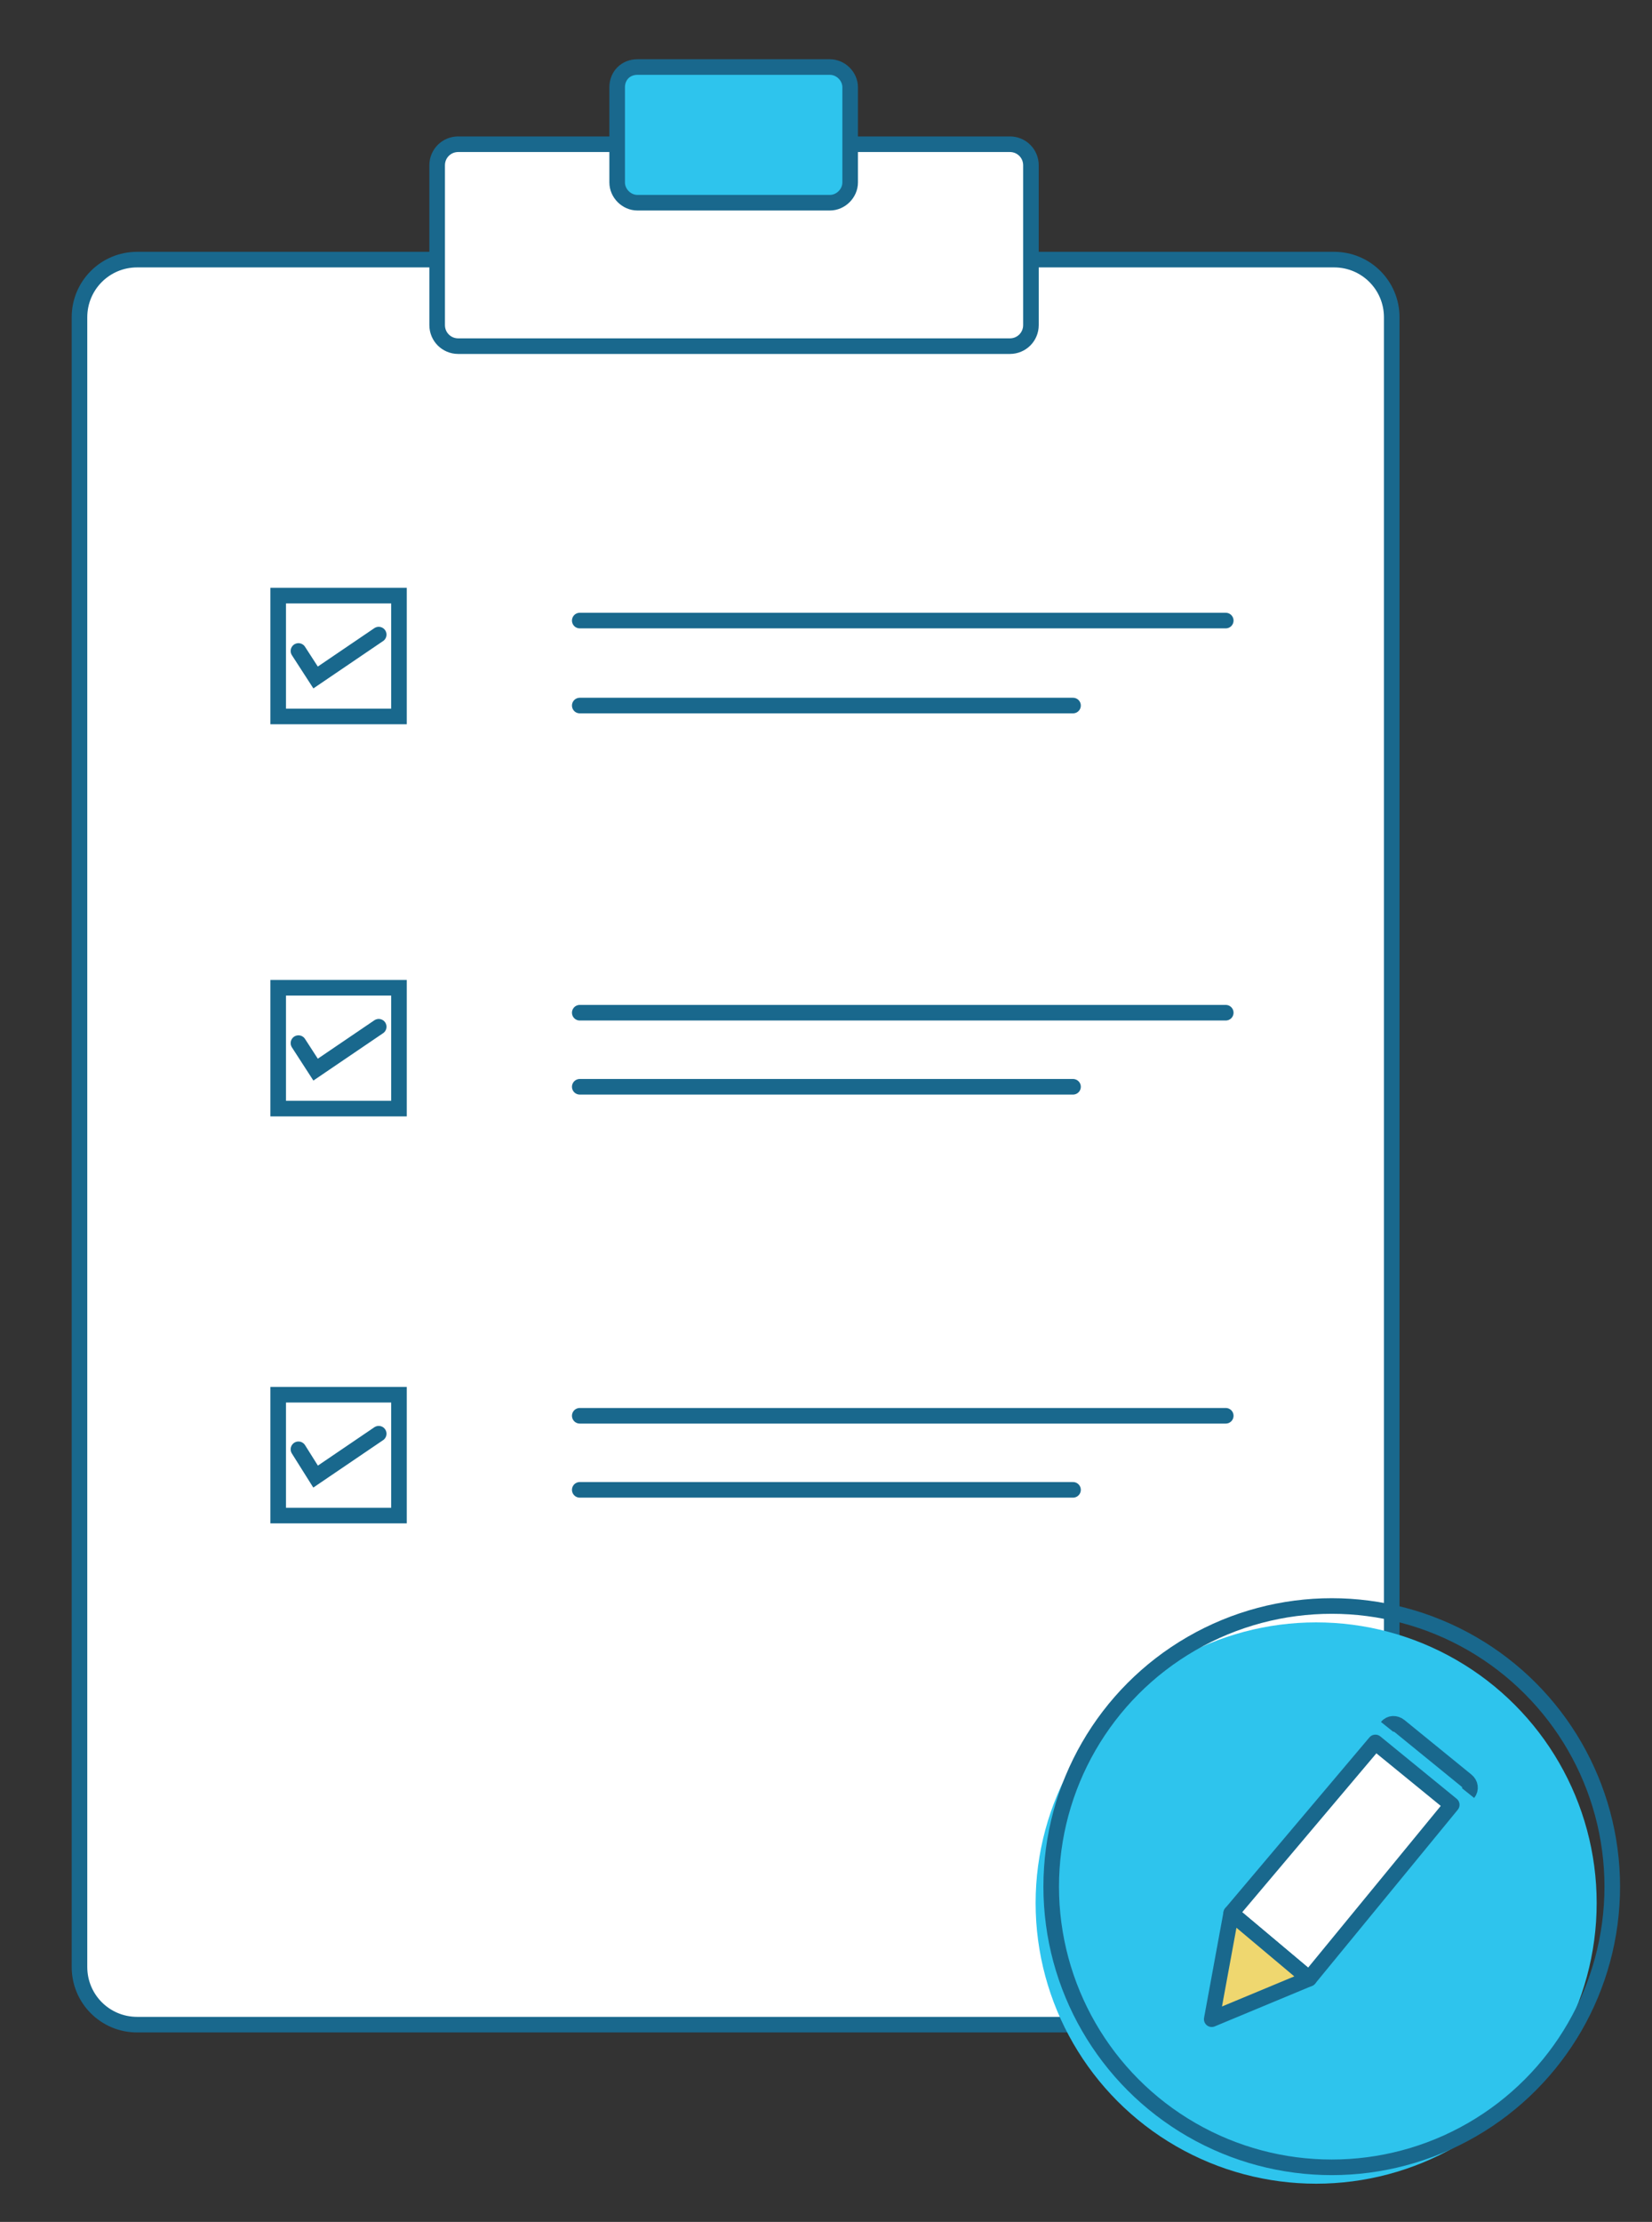
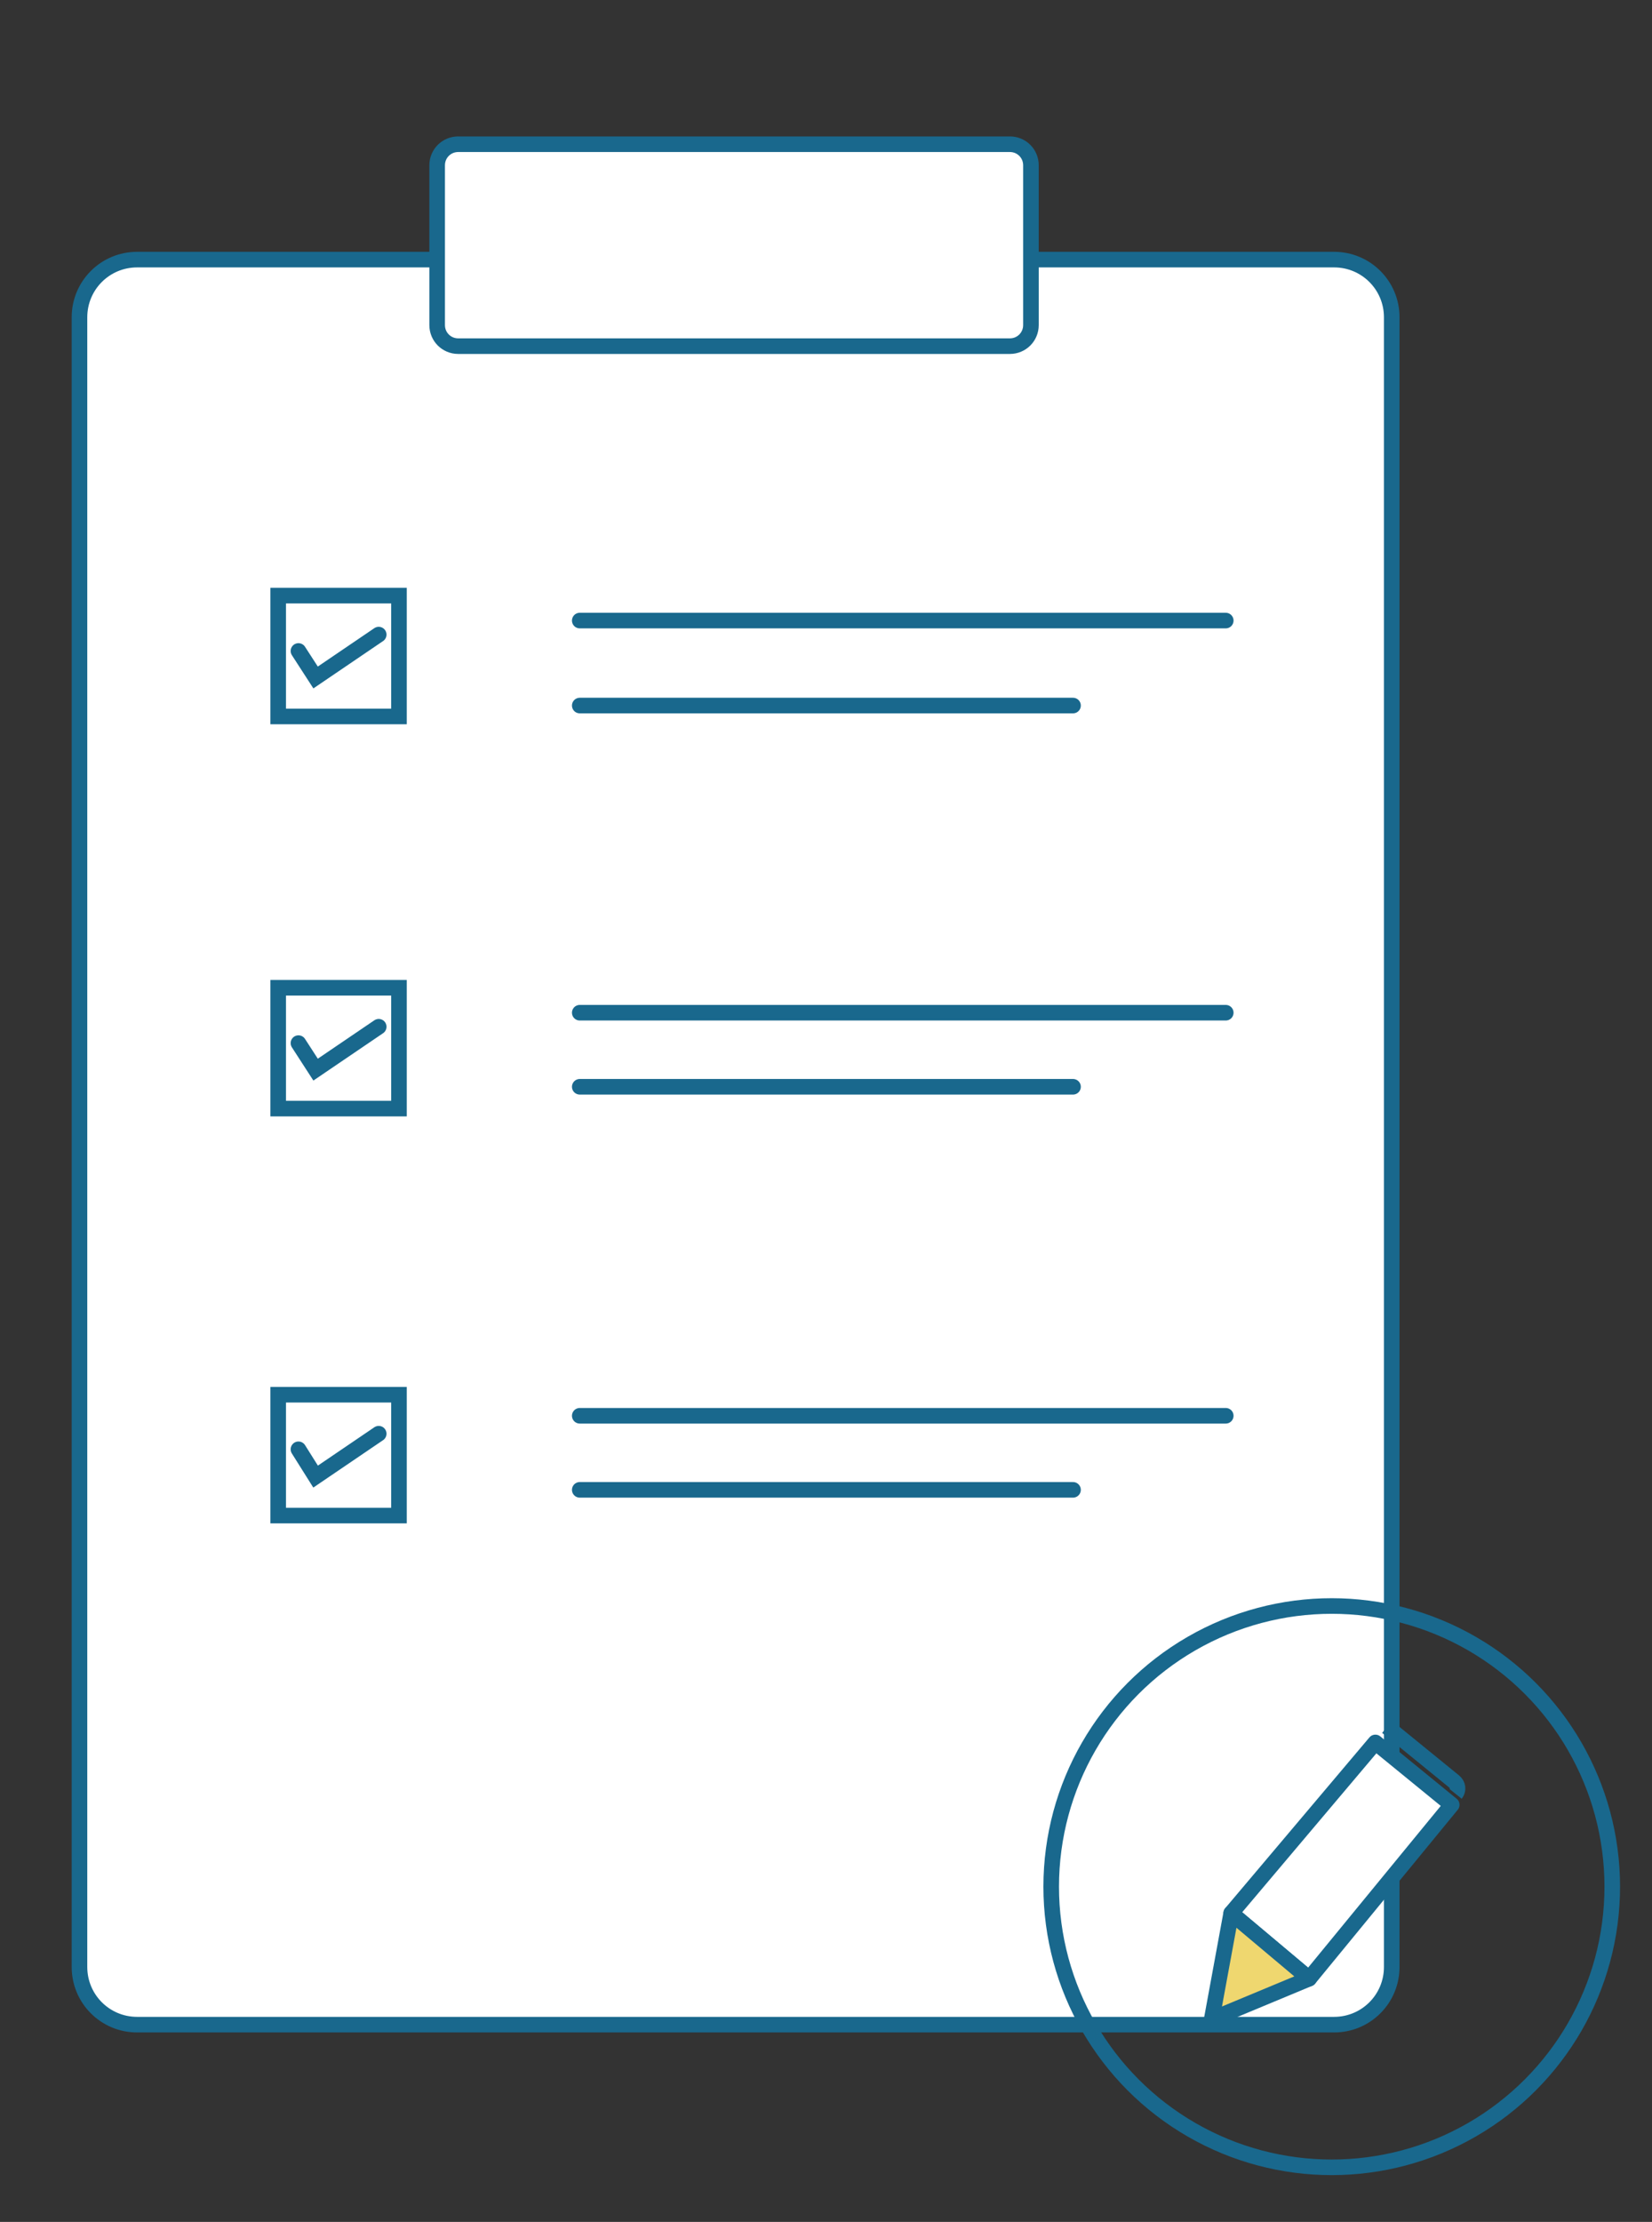
<svg xmlns="http://www.w3.org/2000/svg" version="1.1" id="Layer_1" x="0px" y="0px" viewBox="0 0 212 285" style="enable-background:new 0 0 212 285;" xml:space="preserve">
  <rect x="0" y="0" width="212" height="285" fill="#333333" stroke="none" />
  <style type="text/css">
	.st0{fill:#FFFFFF;stroke:#19688D;stroke-width:2;stroke-miterlimit:10;}
	.st1{fill:#2EC4ED;stroke:#19688D;stroke-width:2;stroke-miterlimit:10;}
	.st2{fill:none;stroke:#19688D;stroke-width:2;stroke-linecap:round;stroke-linejoin:round;}
	.st3{fill:none;stroke:#19688D;stroke-width:2;stroke-miterlimit:10;}
	.st4{fill:none;stroke:#19688D;stroke-width:2;stroke-linecap:round;stroke-miterlimit:10;}
	.st5{fill:#2EC4ED;}
	.st6{fill:#FFFFFF;stroke:#19688D;stroke-width:2;stroke-linejoin:round;}
	.st7{fill:#EFD76F;stroke:#19688D;stroke-width:2;stroke-linecap:round;stroke-linejoin:round;}
</style>
  <path class="st0" d="M17.6,33.3h153.6c4.1,0,7.4,3.3,7.4,7.4v211.6c0,4.1-3.3,7.4-7.4,7.4H17.6c-4.1,0-7.4-3.3-7.4-7.4V40.7  C10.2,36.6,13.5,33.3,17.6,33.3z" />
  <path class="st0" d="M58.8,18.5h70.8c1.5,0,2.7,1.2,2.7,2.7v20.5c0,1.5-1.2,2.7-2.7,2.7H58.8c-1.5,0-2.7-1.2-2.7-2.7V21.2  C56.1,19.7,57.3,18.5,58.8,18.5z" />
-   <path class="st1" d="M81.8,8.6h24.7c1.4,0,2.6,1.2,2.6,2.6v12.2c0,1.4-1.2,2.6-2.6,2.6H81.8c-1.4,0-2.6-1.2-2.6-2.6V11.2  C79.2,9.7,80.3,8.6,81.8,8.6z" />
  <line class="st2" x1="74.4" y1="181.6" x2="157.3" y2="181.6" />
  <line class="st2" x1="74.4" y1="191.1" x2="137.7" y2="191.1" />
  <rect x="35.7" y="178.9" class="st3" width="15.5" height="15.5" />
  <polyline class="st4" points="38.3,185.9 40.5,189.4 48.6,183.9 " />
  <line class="st2" x1="74.4" y1="129.9" x2="157.3" y2="129.9" />
  <line class="st2" x1="74.4" y1="139.4" x2="137.7" y2="139.4" />
  <rect x="35.7" y="126.7" class="st3" width="15.5" height="15.5" />
  <polyline class="st4" points="38.3,133.8 40.5,137.2 48.6,131.7 " />
  <line class="st2" x1="74.4" y1="79.6" x2="157.3" y2="79.6" />
  <line class="st2" x1="74.4" y1="90.5" x2="137.7" y2="90.5" />
  <rect x="35.7" y="76.4" class="st3" width="15.5" height="15.5" />
  <polyline class="st4" points="38.3,83.5 40.5,86.9 48.6,81.4 " />
-   <circle class="st5" cx="168.9" cy="244.1" r="36" />
  <circle class="st3" cx="170.9" cy="242" r="36" />
  <polygon class="st6" points="168,253.8 158,245.4 176.5,223.5 186.3,231.5 " />
-   <path class="st3" d="M178,221.5c0.4-0.5,1.1-0.5,1.6-0.1l0,0l8.6,7c0.5,0.4,0.6,1.1,0.2,1.6l0,0" />
+   <path class="st3" d="M178,221.5l0,0l8.6,7c0.5,0.4,0.6,1.1,0.2,1.6l0,0" />
  <path class="st7" d="M168,253.8l-12.5,5.2l2.5-13.6L168,253.8z" />
</svg>